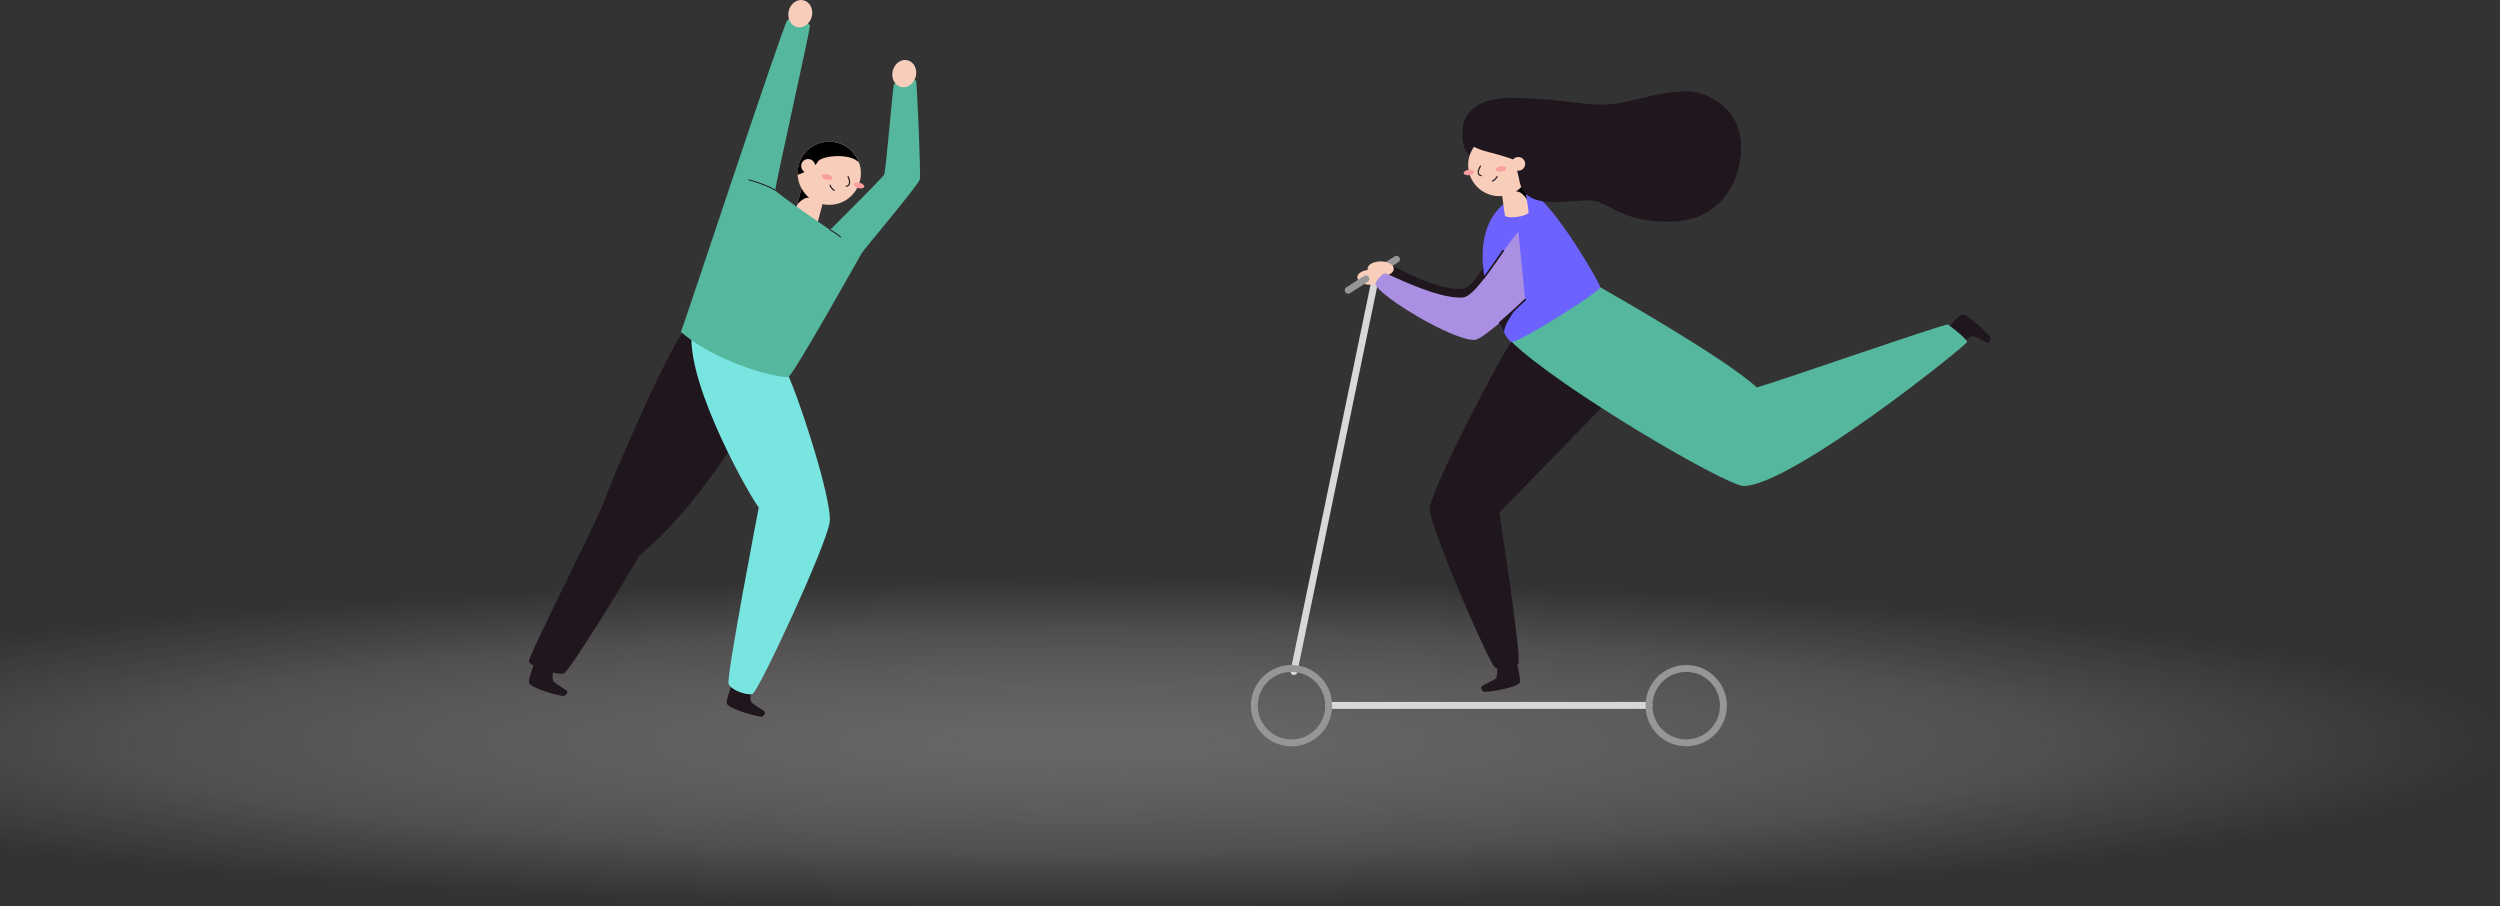
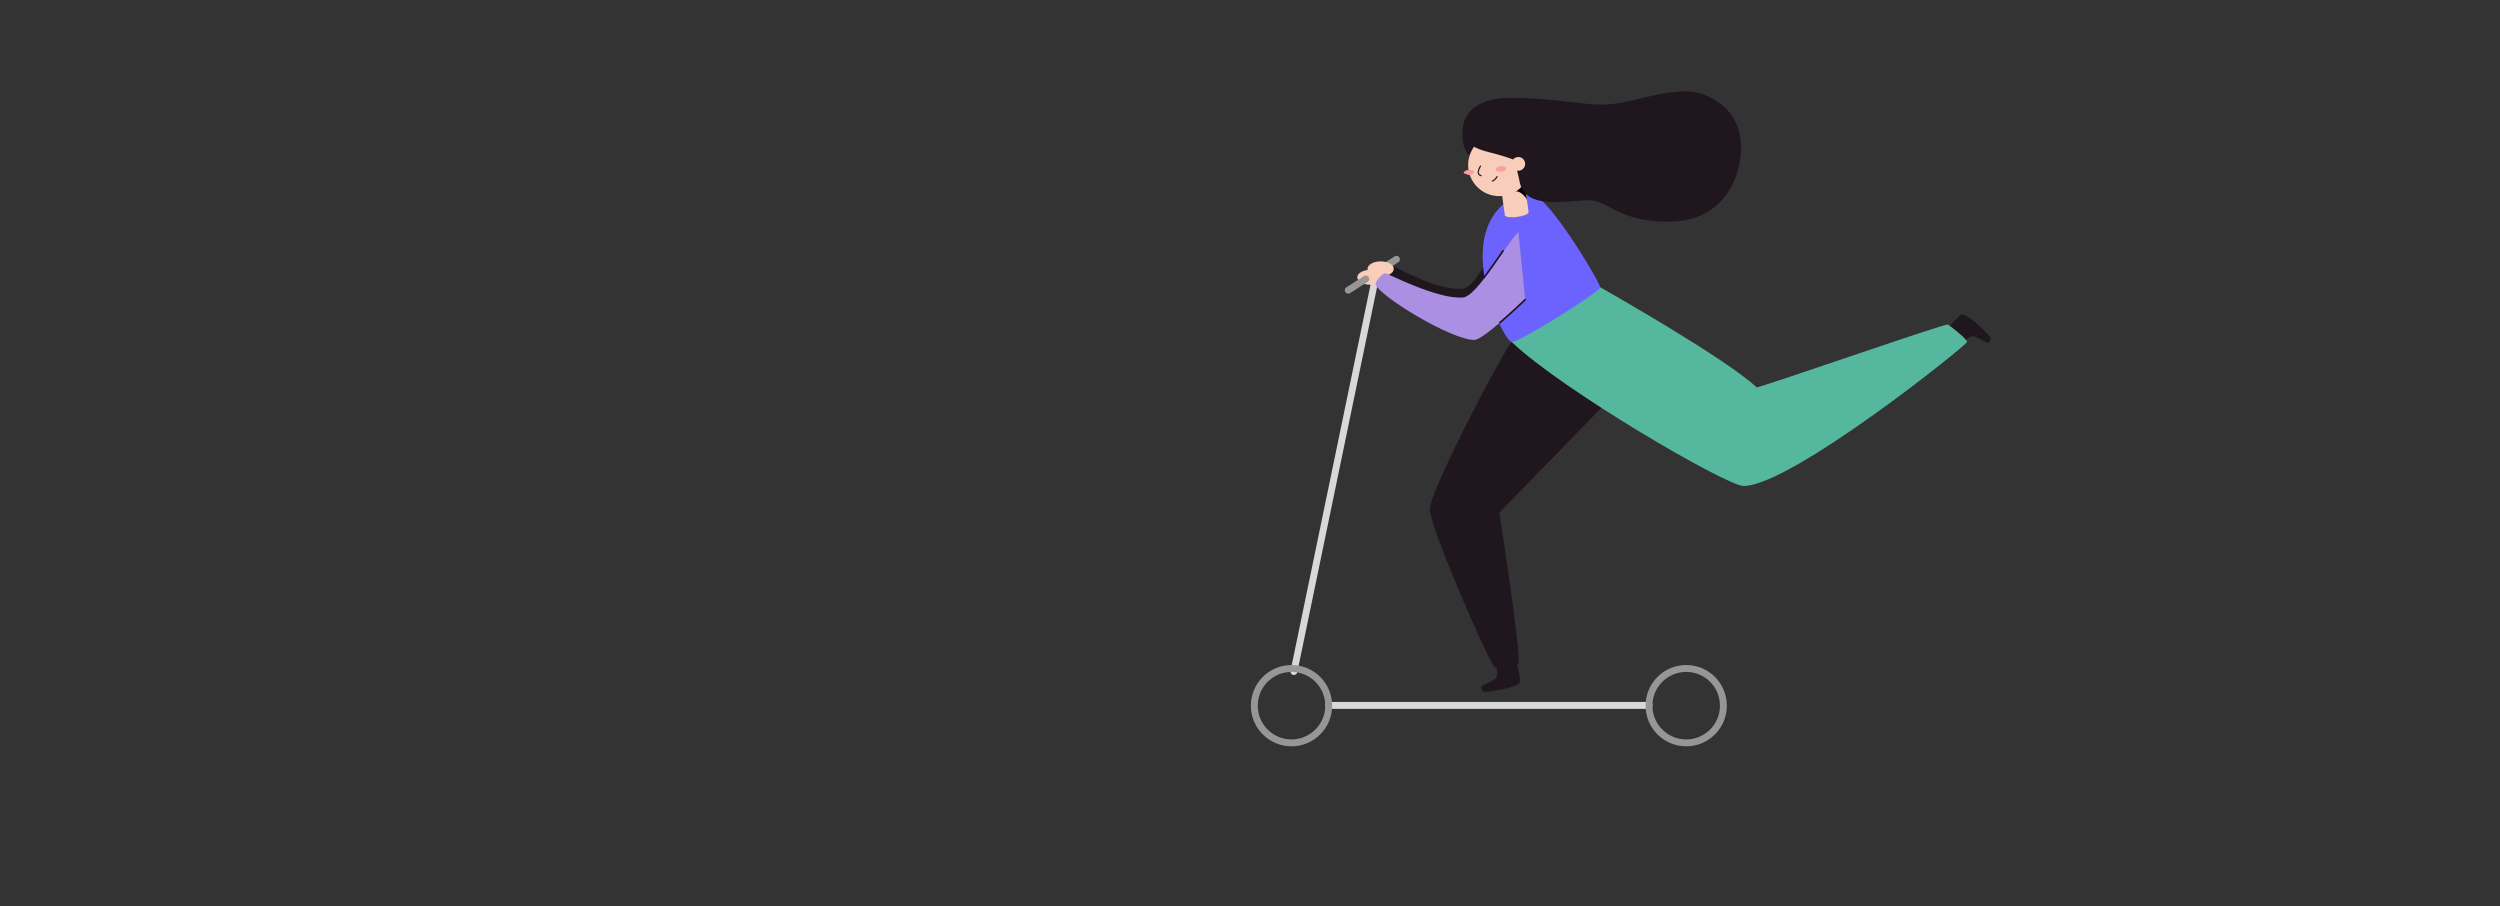
<svg xmlns="http://www.w3.org/2000/svg" width="1451" height="526" viewBox="0 0 1451 526" fill="none">
  <rect x="0" y="0" width="1451" height="526" fill="#333333" stroke="none" />
-   <path d="M631.5 526C1084.1 526 1451 483.467 1451 431C1451 378.533 1084.1 336 631.5 336C178.903 336 -188 378.533 -188 431C-188 483.467 178.903 526 631.5 526Z" fill="url(#paint0_radial)" fill-opacity="0.5" />
  <g clip-path="url(#clip0)">
    <path d="M424.881 397.053C424.398 398.463 421.174 406.636 421.903 408.437C423.214 411.695 441.185 416.5 442.287 415.954C443.389 415.408 444.482 413.861 443.909 413.115C443.335 412.369 436.831 408.565 436.112 407.6C435.392 406.636 435.256 402.695 436.394 400.993" fill="#1F161E" />
    <path d="M310.088 385.04C309.605 386.442 306.38 394.623 307.109 396.416C308.421 399.683 326.392 404.479 327.494 403.942C328.596 403.405 329.68 401.849 329.106 401.103C328.532 400.356 322.029 396.552 321.309 395.588C320.59 394.623 320.462 390.683 321.601 388.972" fill="#1F161E" />
    <path d="M429.326 251.946C427.34 255.186 401.691 297.33 371.032 322.484C365.831 332.048 330.809 389.463 327.248 390.828C323.687 392.193 307.829 386.769 307 384.039C306.171 381.309 348.061 299.514 351.34 289.394C354.619 279.275 389.887 196.988 399.496 188.789C409.105 180.589 431.448 248.488 429.326 251.946Z" fill="#1F161E" />
    <path d="M456.023 215.071C460.932 222.743 483.348 289.613 481.526 303.109C479.704 316.605 440.083 401.867 436.713 402.786C433.343 403.705 424.435 400.638 422.895 396.962C421.356 393.285 440.393 294.518 440.393 294.518C436.749 290.532 399.031 225.209 401.399 193.594C403.768 161.979 456.023 215.071 456.023 215.071Z" fill="#78E5E1" />
    <path d="M474.476 129.481C473.83 131.956 460.112 128.571 460.814 125.841L465.195 109.242L478.857 112.882L474.476 129.481Z" fill="#F8CDBA" />
    <path d="M462.581 119.216C462.973 117.732 467.691 113.537 470.068 115.084C467.153 113.1 466.589 108.814 465.195 109.296L462.581 119.216Z" fill="black" />
    <path d="M481.299 118.888C491.44 118.888 499.661 110.674 499.661 100.542C499.661 90.409 491.44 82.195 481.299 82.195C471.157 82.195 462.936 90.409 462.936 100.542C462.936 110.674 471.157 118.888 481.299 118.888Z" fill="#F8CDBA" />
    <path d="M501.575 108.429C501.8 107.579 500.657 106.54 499.023 106.11C497.388 105.679 495.881 106.02 495.657 106.87C495.432 107.721 496.575 108.759 498.21 109.19C499.844 109.62 501.351 109.28 501.575 108.429Z" fill="#FA9E9F" />
    <path d="M482.947 103.522C483.171 102.672 482.028 101.633 480.394 101.203C478.759 100.772 477.252 101.113 477.028 101.963C476.804 102.814 477.947 103.852 479.581 104.283C481.215 104.713 482.722 104.373 482.947 103.522Z" fill="#FA9E9F" />
    <path d="M492.229 102.553C492.575 103.463 494.542 107.549 491.19 108.104" stroke="#1F161E" stroke-width="0.69" stroke-miterlimit="10" stroke-linecap="round" />
    <path d="M484.195 110.407C483.284 110.143 482.228 108.705 481.763 107.513" stroke="#1F161E" stroke-width="0.69" stroke-miterlimit="10" stroke-linecap="round" />
    <path d="M474.595 93.926C476.48 90.285 493.795 88.566 498.586 94.454C497.121 90.302 494.21 86.816 490.385 84.631C486.561 82.446 482.077 81.707 477.753 82.55C473.428 83.394 469.552 85.762 466.83 89.224C464.108 92.685 462.723 97.009 462.927 101.406C465.55 100.76 472.819 97.429 474.595 93.926Z" fill="black" />
-     <path d="M469.057 100.387C471.29 100.387 473.101 98.578 473.101 96.347C473.101 94.115 471.29 92.306 469.057 92.306C466.823 92.306 465.013 94.115 465.013 96.347C465.013 98.578 466.823 100.387 469.057 100.387Z" fill="#F8CDBA" />
    <path d="M395.215 192.647C397.037 188.525 454.911 13.314 456.979 11.658C459.047 10.001 469.94 12.686 470.068 14.961C470.068 18.51 449.601 108.696 450.029 110.407C450.457 112.118 481.772 133.449 481.772 133.449C481.772 133.449 512.076 103.29 513.142 101.406C514.207 99.522 518.133 50.052 518.88 48.915C519.627 47.777 531.012 46.048 531.632 46.685C532.251 47.322 534.501 101.015 533.863 104.1C533.226 107.185 501.191 145.052 500.162 146.872C499.133 148.692 460.786 217.046 457.708 218.638C454.629 220.231 417.212 211.658 395.215 192.647Z" fill="#55B79D" />
    <path d="M471.174 9.57C472.225 5.284 470.079 1.076 466.38 0.17C462.682 -0.736 458.831 2.005 457.78 6.291C456.729 10.577 458.875 14.785 462.573 15.691C466.272 16.597 470.123 13.856 471.174 9.57Z" fill="#F8CDBA" />
    <path d="M531.532 44.379C532.583 40.093 530.437 35.884 526.739 34.979C523.04 34.073 519.19 36.813 518.138 41.1C517.087 45.386 519.233 49.594 522.932 50.5C526.63 51.406 530.481 48.665 531.532 44.379Z" fill="#F8CDBA" />
-     <path d="M450.002 110.407C446.905 108.423 439.564 105.583 434.709 104.4" stroke="#1F161E" stroke-width="0.55" stroke-miterlimit="10" stroke-linecap="round" />
    <path d="M481.763 133.449C483.95 134.595 486.008 135.971 487.902 137.553" stroke="#1F161E" stroke-width="0.55" stroke-miterlimit="10" stroke-linecap="round" />
  </g>
  <path d="M750.99 389.77L798.39 160.94" stroke="#D8D8D8" stroke-width="4" stroke-linecap="round" stroke-linejoin="round" />
  <path d="M880.15 172.74C875.42 177.29 865.15 193.29 860.32 193.29C846.92 193.29 805.9 168.19 803.09 161.29C802.38 159.4 807.21 154.57 808.55 154.57C809.89 154.57 833.8 168.9 848.48 167.57C856.48 166.85 861.78 150.92 870.42 141.67" fill="#1F161E" />
  <path d="M1130.52 190.81C1131.52 189.69 1136.84 182.81 1138.75 182.55C1142.19 182.03 1155.31 194.95 1155.41 196.17C1155.51 197.39 1154.71 199.09 1153.79 198.98C1152.87 198.87 1146.37 195.21 1145.16 195.09C1143.95 194.97 1140.55 196.83 1139.66 198.66" fill="#1F161E" />
  <path d="M877.37 198.47C873.18 202.31 829.85 284.87 829.85 295.47C829.85 306.07 864.63 385.54 867.54 387.24C870.45 388.94 879.04 387.58 881.23 385.19C883.42 382.8 870.23 297.51 870.23 297.51L934.63 231.33L877.37 198.47Z" fill="#1F161E" />
  <path d="M928.85 166.74C933.54 169.51 1001.12 207.68 1019.65 224.88C1029.71 222.24 1129.24 187.56 1130.56 188.35C1131.88 189.14 1141.68 196.69 1141.68 198.47C1141.68 200.25 1039.55 282.06 1012 282.06C1001.94 282.06 905.33 225.53 877.4 198.47C874.58 183.32 915.87 159.06 928.85 166.74Z" fill="#55B79D" />
  <path d="M885.48 111.2C895.65 107.61 928.76 164.2 928.76 166.74C928.76 169.28 882 198.81 877.27 198.47C872.54 198.13 837.54 128.13 885.48 111.2Z" fill="#6C63FF" />
  <path d="M853 90C851.63 89.88 847.08 84.21 849.51 71.53C852.45 67.68 862.19 66.46 862.51 70.82C862.83 75.18 857.18 90.39 853 90Z" fill="#1F161E" />
  <path d="M873.4 124.88C873.74 127.39 887.56 125.68 887.19 122.99L884.89 106.23L871.1 108.12L873.4 124.88Z" fill="#F8CDBA" />
  <path d="M886.26 116.24C886.06 114.75 881.94 110.08 879.43 111.3C882.52 109.71 883.59 105.59 884.89 106.23L886.26 116.24Z" fill="black" />
  <path d="M870.19 113.84C880.175 113.84 888.27 105.745 888.27 95.76C888.27 85.775 880.175 77.68 870.19 77.68C860.205 77.68 852.11 85.775 852.11 95.76C852.11 105.745 860.205 113.84 870.19 113.84Z" fill="#F8CDBA" />
-   <path d="M852.727 101.671C854.379 101.437 855.619 100.552 855.498 99.693C855.376 98.835 853.939 98.328 852.288 98.562C850.636 98.795 849.396 99.681 849.517 100.539C849.639 101.398 851.076 101.904 852.727 101.671Z" fill="#FA9E9F" />
+   <path d="M852.727 101.671C854.379 101.437 855.619 100.552 855.498 99.693C855.376 98.835 853.939 98.328 852.288 98.562C850.636 98.795 849.396 99.681 849.517 100.539Z" fill="#FA9E9F" />
  <path d="M871.416 99.62C873.068 99.393 874.312 98.513 874.194 97.654C874.076 96.795 872.641 96.282 870.989 96.509C869.336 96.736 868.092 97.617 868.21 98.476C868.328 99.335 869.763 99.847 871.416 99.62Z" fill="#FA9E9F" />
  <path d="M859.26 96.42C858.81 97.29 856.4 101.04 859.62 101.97" stroke="#1F161E" stroke-width="0.69" stroke-miterlimit="10" stroke-linecap="round" />
  <path d="M866.17 105.06C867.07 104.91 868.3 103.63 868.9 102.52" stroke="#1F161E" stroke-width="0.69" stroke-miterlimit="10" stroke-linecap="round" />
  <path d="M876.76 56.8C900.69 56.8 917.87 60.73 929.06 60.73C946.29 60.73 959.89 53 979.21 53C988.01 53 1010.54 60.48 1010.54 85.8C1010.54 100.15 1002.54 128.65 968.27 128.65C938.93 128.65 933.82 116.24 921.92 116.24C909.38 116.24 886.06 122.15 882.13 106.16C881.27 101.91 880.31 96.7 877.96 92.42C864.87 87.85 860.62 88.25 854.43 84.59C845.49 80.34 845.06 56.8 876.76 56.8Z" fill="#1F161E" />
  <path d="M881.23 99.09C883.428 99.09 885.21 97.308 885.21 95.11C885.21 92.912 883.428 91.13 881.23 91.13C879.032 91.13 877.25 92.912 877.25 95.11C877.25 97.308 879.032 99.09 881.23 99.09Z" fill="#F8CDBA" />
  <path d="M880.31 384.71C880.63 386.15 882.91 394.55 882 396.25C880.35 399.31 862.14 402.09 861.12 401.43C860.1 400.77 859.19 399.13 859.83 398.43C860.47 397.73 867.29 394.73 868.11 393.85C868.93 392.97 869.48 389.1 868.55 387.3" fill="#1F161E" />
  <path d="M771.18 409.42H957.08" stroke="#D8D8D8" stroke-width="4" stroke-linecap="round" stroke-linejoin="round" />
  <path d="M796.99 159.15L810.52 150.47" stroke="#969696" stroke-width="4" stroke-miterlimit="10" stroke-linecap="round" />
  <path d="M801.33 160.38C805.538 160.38 808.95 158.437 808.95 156.04C808.95 153.643 805.538 151.7 801.33 151.7C797.122 151.7 793.71 153.643 793.71 156.04C793.71 158.437 797.122 160.38 801.33 160.38Z" fill="#F8CDBA" />
  <path d="M795.4 165.28C799.608 165.28 803.02 163.337 803.02 160.94C803.02 158.543 799.608 156.6 795.4 156.6C791.191 156.6 787.78 158.543 787.78 160.94C787.78 163.337 791.191 165.28 795.4 165.28Z" fill="#F8CDBA" />
  <path d="M782.5 168.44L792.71 161.89" stroke="#969696" stroke-width="4" stroke-miterlimit="10" stroke-linecap="round" />
  <path d="M885.21 173.93C880.48 178.47 860.5 197.3 855.69 197.3C842.29 197.3 801.28 172.2 798.46 165.3C797.75 163.41 802.58 158.58 803.92 158.58C805.26 158.58 834.5 174 849.18 172.64C857.18 171.92 872.64 143.84 881.28 134.58" fill="#AB8FE2" />
  <path d="M749.59 431.16C761.514 431.16 771.18 421.494 771.18 409.57C771.18 397.646 761.514 387.98 749.59 387.98C737.666 387.98 728 397.646 728 409.57C728 421.494 737.666 431.16 749.59 431.16Z" stroke="#969696" stroke-width="4" stroke-miterlimit="10" />
  <path d="M978.67 431.16C990.594 431.16 1000.26 421.494 1000.26 409.57C1000.26 397.646 990.594 387.98 978.67 387.98C966.746 387.98 957.08 397.646 957.08 409.57C957.08 421.494 966.746 431.16 978.67 431.16Z" stroke="#969696" stroke-width="4" stroke-miterlimit="10" />
  <path d="M861.13 161.35C864.75 156.61 868.86 150.61 872.37 145.59" stroke="#1F161E" stroke-linecap="round" stroke-linejoin="round" />
  <path d="M885.21 173.93C882.84 176.2 876.67 182.04 870.48 187.32" stroke="#1F161E" stroke-linecap="round" stroke-linejoin="round" />
-   <path d="M879.7 179.75C878.35 180.98 871.38 190.88 873.41 193.89C870.82 189.12 870.1 187.64 870.1 187.64" fill="#1F161E" />
  <defs>
    <radialGradient id="paint0_radial" cx="0" cy="0" r="1" gradientUnits="userSpaceOnUse" gradientTransform="translate(631.5 431) rotate(90) scale(95 819.5)">
      <stop offset="0.082" stop-color="#C4C4C4" stop-opacity="0.7" />
      <stop offset="0.67" stop-color="#FAEBEB" stop-opacity="0.3" />
      <stop offset="1" stop-color="#F1F1F1" stop-opacity="0" />
    </radialGradient>
    <clipPath id="clip0">
-       <rect width="227" height="416" fill="white" transform="translate(307)" />
-     </clipPath>
+       </clipPath>
  </defs>
</svg>